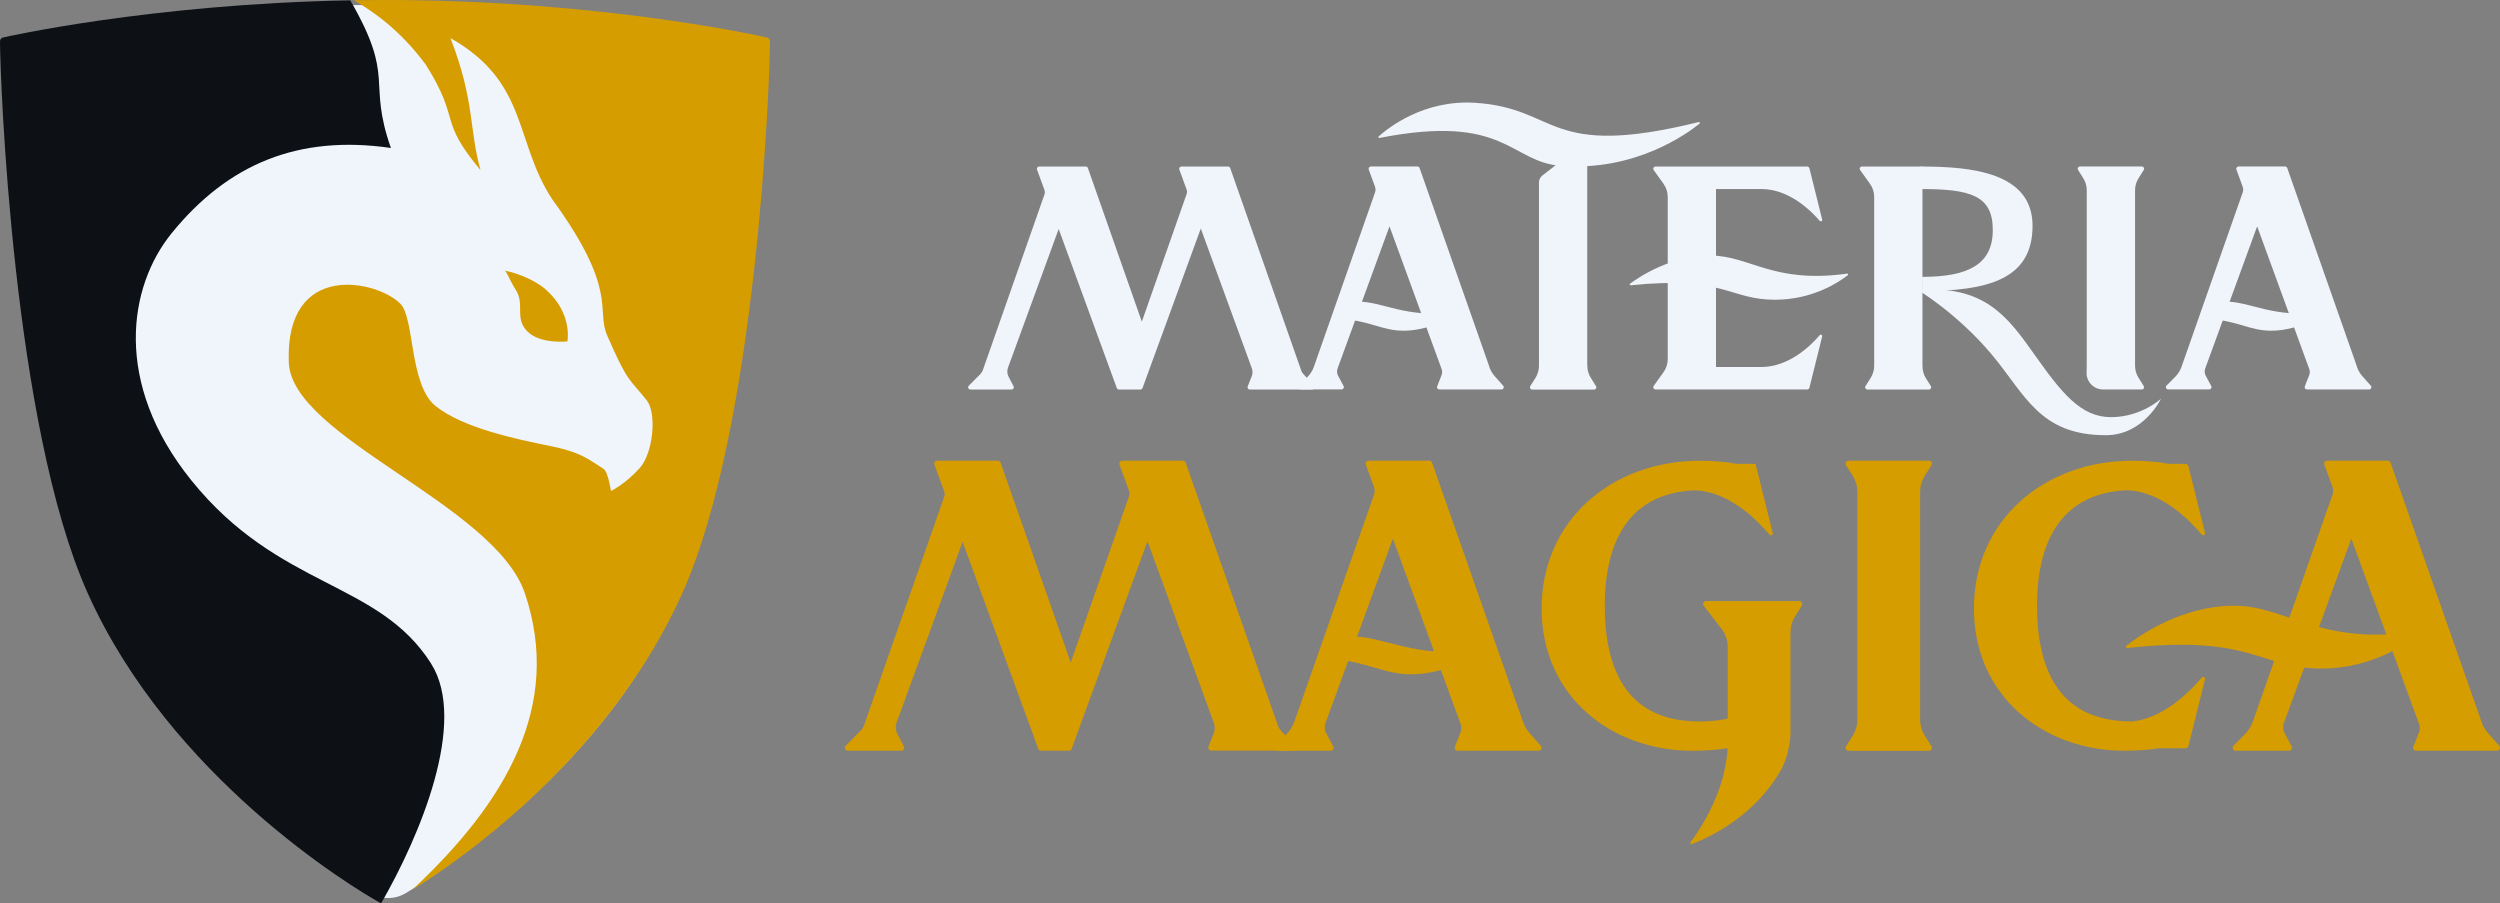
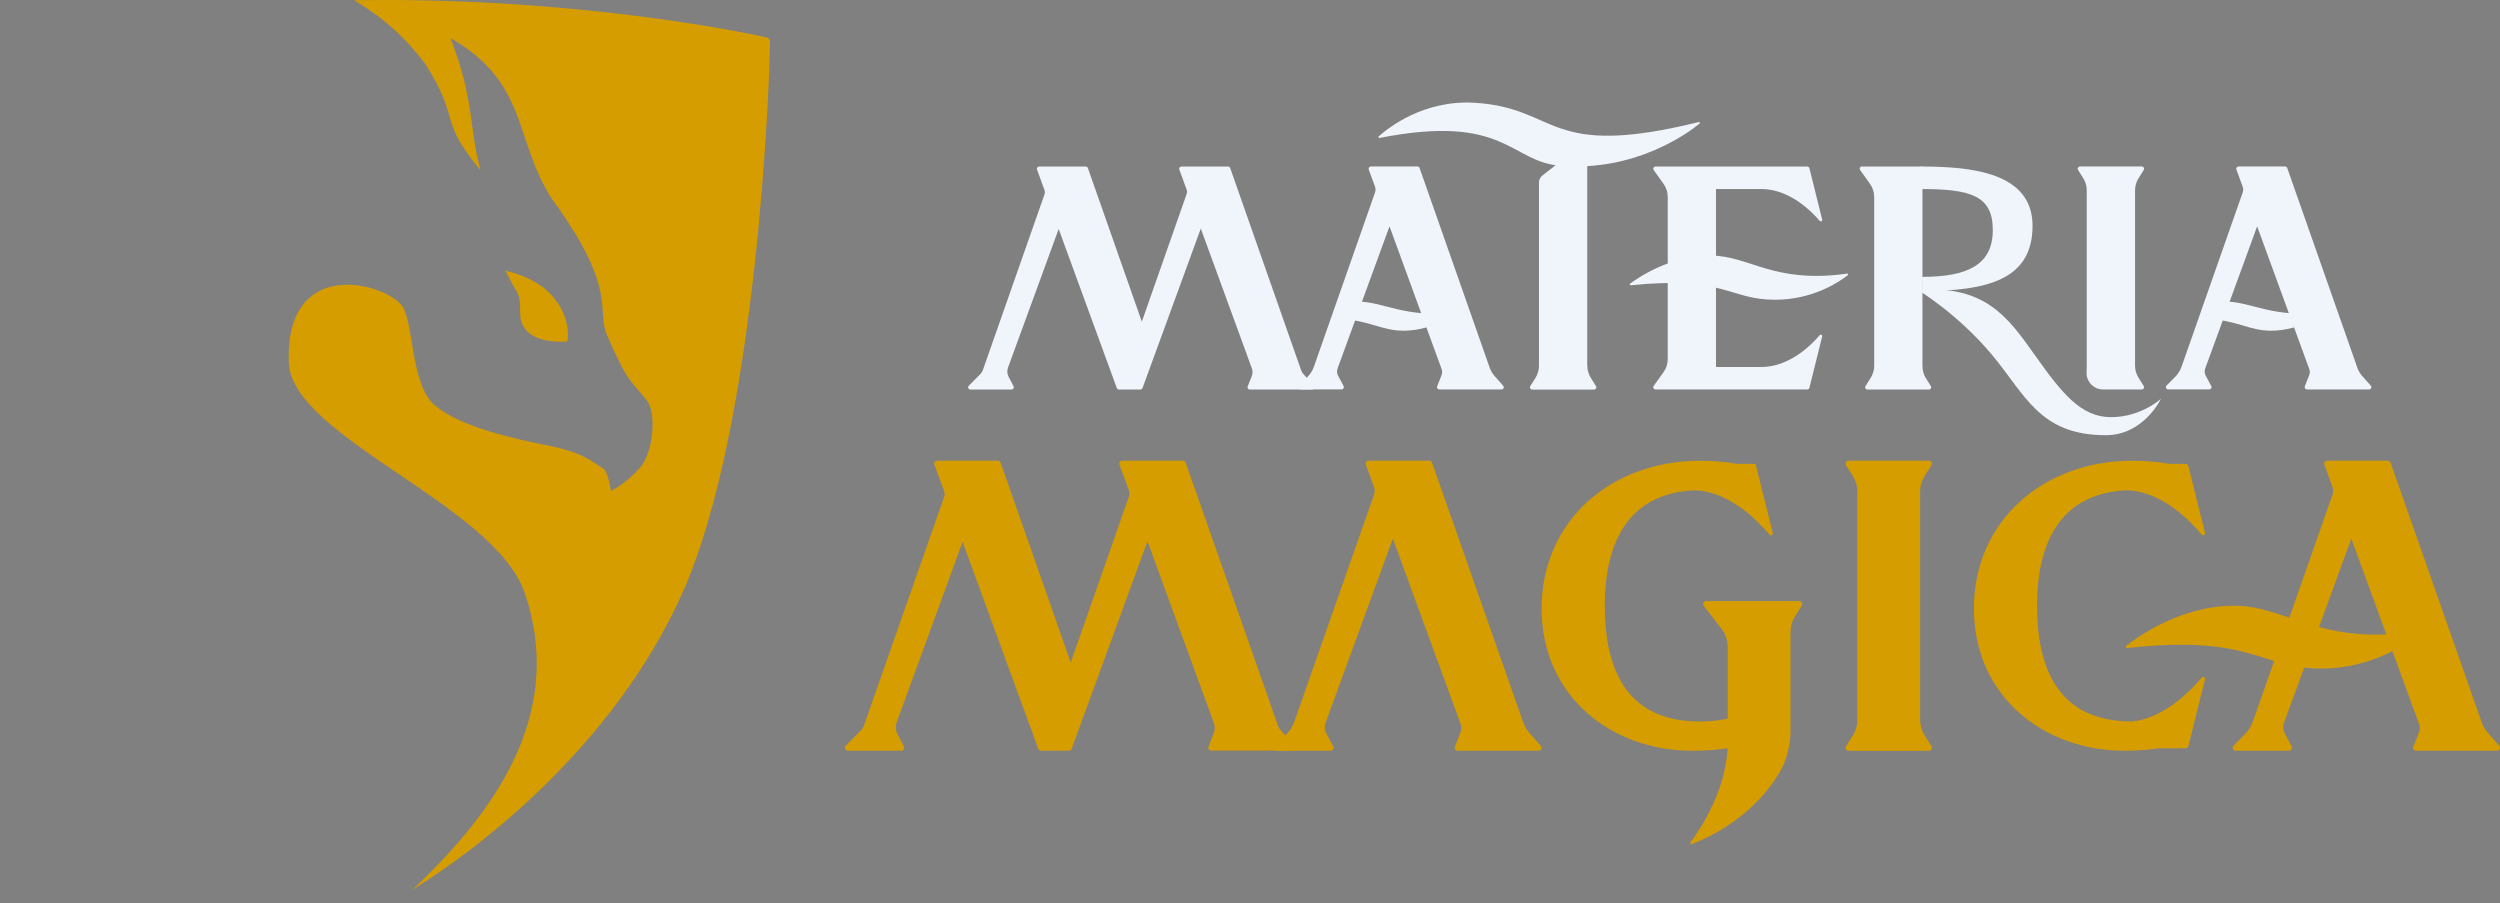
<svg xmlns="http://www.w3.org/2000/svg" width="238" height="86" viewBox="0 0 238 86" fill="none">
  <rect x="0" y="0" width="238" height="86" fill="#808080" stroke="none" />
-   <path fill-rule="evenodd" clip-rule="evenodd" d="M36.964 0.458C19.26 0.458 7.206 2.927 3.934 3.682C2.432 4.03 1.367 5.422 1.399 6.991C1.515 12.4 2.426 40.201 9.114 56.348C15.91 72.749 32.123 83.121 35.305 85.032C35.806 85.333 36.381 85.493 36.961 85.493C37.541 85.493 38.115 85.333 38.617 85.032C41.799 83.121 58.012 72.749 64.808 56.348C71.496 40.204 72.409 12.4 72.523 6.991C72.555 5.422 71.49 4.03 69.988 3.682C66.722 2.927 54.668 0.458 36.964 0.458Z" fill="#F0F4FB" />
  <path fill-rule="evenodd" clip-rule="evenodd" d="M131.326 13.135C131.239 13.153 131.183 13.05 131.248 12.991C132.104 12.216 135.498 9.478 140.412 9.785C148.471 10.29 147.14 15.21 161.719 11.62C161.807 11.598 161.871 11.71 161.802 11.765C160.614 12.73 155.687 16.314 148.641 15.796C143.723 15.435 143.396 10.768 131.331 13.131" fill="#F0F4FB" />
  <path fill-rule="evenodd" clip-rule="evenodd" d="M151.106 34.825V13.383L146.841 16.702C146.634 16.864 146.51 17.112 146.51 17.378V34.829C146.51 35.23 146.395 35.623 146.183 35.965L145.685 36.759C145.593 36.903 145.699 37.088 145.87 37.088H151.755C151.925 37.088 152.031 36.903 151.939 36.759L151.442 35.965C151.225 35.623 151.115 35.23 151.115 34.829" fill="#F0F4FB" />
  <path fill-rule="evenodd" clip-rule="evenodd" d="M123.88 35.28L117.115 15.999C117.083 15.913 117.005 15.854 116.913 15.854C116.227 15.854 113.413 15.854 112.474 15.854C112.322 15.854 112.22 16.003 112.271 16.143L112.966 18.046C113.017 18.186 113.017 18.339 112.966 18.474L108.702 30.622L103.567 15.999C103.535 15.913 103.457 15.854 103.365 15.854C102.679 15.854 99.865 15.854 98.925 15.854C98.774 15.854 98.672 16.003 98.723 16.143L99.432 18.087C99.483 18.226 99.483 18.38 99.432 18.519L93.575 35.213C93.524 35.361 93.436 35.497 93.326 35.614L92.23 36.719C92.096 36.854 92.193 37.084 92.386 37.084H96.296C96.457 37.084 96.563 36.913 96.49 36.773L96.015 35.857C95.877 35.591 95.859 35.285 95.96 35.005L100.786 21.802L106.321 36.944C106.353 37.03 106.432 37.084 106.524 37.084H108.564C108.656 37.084 108.734 37.03 108.767 36.944L109.863 33.946L114.316 21.757L119.174 35.059C119.266 35.303 119.261 35.573 119.165 35.817L118.778 36.791C118.723 36.931 118.829 37.084 118.98 37.084H124.912C125.096 37.084 125.197 36.867 125.078 36.728L124.046 35.564C123.972 35.479 123.917 35.384 123.876 35.28" fill="#F0F4FB" />
  <path fill-rule="evenodd" clip-rule="evenodd" d="M127.73 28.778C128.14 28.724 128.568 28.692 129.01 28.692C131.87 28.692 133.56 30.334 138.87 29.734C138.87 29.734 136.443 31.484 133.634 31.484C131.515 31.484 130.585 30.541 127.366 30.316C127.366 30.316 127.458 28.823 127.73 28.783" fill="#F0F4FB" />
  <path fill-rule="evenodd" clip-rule="evenodd" d="M141.803 34.96L135.144 15.994C135.117 15.909 135.034 15.85 134.942 15.85H130.507C130.355 15.85 130.254 15.999 130.304 16.139L130.898 17.767C130.967 17.951 130.967 18.154 130.898 18.339L125.082 34.915C124.958 35.276 124.751 35.6 124.484 35.871L123.655 36.705C123.521 36.841 123.618 37.071 123.811 37.071H127.721C127.882 37.071 127.988 36.899 127.914 36.759L127.385 35.767C127.27 35.555 127.256 35.303 127.339 35.073L132.28 21.55L137.239 35.127C137.313 35.321 137.309 35.537 137.23 35.731L136.816 36.782C136.761 36.922 136.866 37.075 137.018 37.075H142.941C143.125 37.075 143.226 36.859 143.102 36.719L142.296 35.812C142.075 35.564 141.904 35.271 141.794 34.96" fill="#F0F4FB" />
  <path fill-rule="evenodd" clip-rule="evenodd" d="M210.331 28.778C210.74 28.724 211.169 28.692 211.611 28.692C214.471 28.692 216.161 30.334 221.47 29.734C221.47 29.734 219.043 31.484 216.234 31.484C214.116 31.484 213.186 30.541 209.967 30.316C209.967 30.316 210.059 28.823 210.331 28.783" fill="#F0F4FB" />
  <path fill-rule="evenodd" clip-rule="evenodd" d="M224.404 34.96L217.745 15.994C217.717 15.909 217.634 15.85 217.542 15.85H213.107C212.96 15.85 212.854 15.999 212.905 16.139L213.499 17.767C213.568 17.951 213.568 18.154 213.499 18.339L207.683 34.915C207.558 35.276 207.351 35.6 207.084 35.871L206.255 36.705C206.122 36.841 206.218 37.071 206.412 37.071H210.321C210.483 37.071 210.589 36.899 210.515 36.759L209.985 35.767C209.87 35.555 209.856 35.303 209.939 35.073L214.88 21.55L219.84 35.127C219.914 35.321 219.909 35.537 219.831 35.731L219.416 36.782C219.361 36.922 219.467 37.075 219.619 37.075H225.541C225.725 37.075 225.827 36.859 225.702 36.719L224.896 35.812C224.675 35.564 224.505 35.271 224.394 34.96" fill="#F0F4FB" />
  <path fill-rule="evenodd" clip-rule="evenodd" d="M155.245 27.155C155.158 27.164 155.112 27.056 155.181 27.006C156.028 26.375 159.068 24.327 162.816 24.327C166.565 24.327 168.821 27.042 175.844 26.046C175.931 26.032 175.982 26.14 175.913 26.194C175.167 26.785 172.648 28.535 168.978 28.535C164.612 28.535 164.161 26.235 155.241 27.16" fill="#F0F4FB" />
  <path fill-rule="evenodd" clip-rule="evenodd" d="M173.237 31.907C172.413 32.872 170.336 34.938 167.684 34.938H163.364V17.996H167.684C170.332 17.996 172.408 20.062 173.237 21.027C173.329 21.135 173.509 21.045 173.472 20.905L172.256 16.017C172.233 15.922 172.146 15.854 172.045 15.854H157.608C157.433 15.854 157.332 16.053 157.433 16.193L158.368 17.5C158.626 17.861 158.768 18.299 158.768 18.74V34.189C158.768 34.635 158.63 35.068 158.368 35.429L157.433 36.737C157.332 36.881 157.433 37.075 157.608 37.075H172.045C172.146 37.075 172.233 37.007 172.256 36.913L173.472 32.025C173.504 31.885 173.329 31.795 173.237 31.903" fill="#F0F4FB" />
  <path fill-rule="evenodd" clip-rule="evenodd" d="M182.866 15.854V17.996C187.609 17.996 189.714 18.614 189.714 21.897C189.714 25.18 187.365 26.357 182.986 26.357V27.709C189.23 27.709 193.499 26.609 193.499 21.5C193.499 16.391 187.632 15.854 182.866 15.854Z" fill="#F0F4FB" />
  <path fill-rule="evenodd" clip-rule="evenodd" d="M193.67 33.738C196.253 37.386 198.077 39.713 200.964 39.713C203.851 39.713 205.726 37.959 205.726 37.959C205.726 37.959 204.091 41.431 200.476 41.431C194.139 41.431 192.818 37.567 189.603 33.738C186.292 29.793 182.558 27.592 182.558 27.592C188.917 27.132 191.086 30.09 193.67 33.738Z" fill="#F0F4FB" />
  <path fill-rule="evenodd" clip-rule="evenodd" d="M183.018 34.874V15.854H177.262C177.087 15.854 176.981 16.053 177.087 16.193L178.022 17.5C178.285 17.861 178.423 18.299 178.423 18.745V34.825C178.423 35.226 178.308 35.618 178.096 35.961L177.598 36.755C177.506 36.899 177.612 37.084 177.783 37.084H183.631C183.801 37.084 183.903 36.899 183.815 36.755L183.35 36.015C183.134 35.673 183.023 35.28 183.023 34.879" fill="#F0F4FB" />
  <path fill-rule="evenodd" clip-rule="evenodd" d="M203.589 16.973L204.087 16.179C204.179 16.035 204.073 15.85 203.902 15.85H198.017C197.847 15.85 197.745 16.035 197.833 16.179L198.33 16.973C198.547 17.311 198.657 17.708 198.657 18.109V34.82C198.657 35.001 198.648 35.249 198.643 35.465C198.63 35.79 198.722 36.106 198.901 36.376C199.191 36.813 199.684 37.08 200.214 37.08H203.898C204.068 37.08 204.174 36.895 204.082 36.75L203.585 35.957C203.368 35.614 203.258 35.222 203.258 34.82V18.109C203.258 17.708 203.373 17.311 203.585 16.973" fill="#F0F4FB" />
  <path fill-rule="evenodd" clip-rule="evenodd" d="M236.239 68.716L227.581 44.046C227.54 43.934 227.434 43.857 227.314 43.857H221.544C221.346 43.857 221.212 44.051 221.277 44.231L222.05 46.35C222.138 46.59 222.143 46.856 222.055 47.099L214.484 68.662C214.319 69.131 214.056 69.555 213.706 69.907L212.629 70.993C212.454 71.169 212.582 71.467 212.831 71.467H217.92C218.132 71.467 218.265 71.246 218.168 71.061L217.482 69.767C217.335 69.487 217.312 69.163 217.418 68.865L223.846 51.275L230.298 68.933C230.39 69.19 230.39 69.469 230.289 69.722L229.75 71.088C229.676 71.273 229.815 71.467 230.013 71.467H237.717C237.961 71.467 238.09 71.183 237.929 71.002L236.883 69.821C236.593 69.496 236.372 69.118 236.229 68.712" fill="#D69D00" />
  <path fill-rule="evenodd" clip-rule="evenodd" d="M121.679 69.127L112.875 44.046C112.833 43.934 112.732 43.857 112.612 43.857C111.723 43.857 108.062 43.857 106.837 43.857C106.644 43.857 106.506 44.051 106.575 44.231L107.477 46.707C107.542 46.887 107.547 47.086 107.477 47.266L101.933 63.071L95.256 44.046C95.214 43.934 95.113 43.857 94.993 43.857C94.104 43.857 90.443 43.857 89.219 43.857C89.025 43.857 88.887 44.051 88.956 44.231L89.882 46.761C89.946 46.941 89.951 47.14 89.882 47.32L82.26 69.037C82.191 69.23 82.081 69.406 81.933 69.555L80.51 70.993C80.335 71.169 80.46 71.467 80.713 71.467H85.802C86.013 71.467 86.147 71.246 86.05 71.061L85.433 69.871C85.254 69.523 85.231 69.122 85.364 68.757L91.641 51.581L98.838 71.278C98.88 71.39 98.986 71.462 99.106 71.462H101.758C101.878 71.462 101.984 71.39 102.025 71.278L103.448 67.377L109.241 51.527L115.564 68.829C115.679 69.149 115.674 69.496 115.55 69.812L115.048 71.079C114.974 71.264 115.113 71.458 115.311 71.458H123.024C123.264 71.458 123.397 71.178 123.236 70.998L121.891 69.487C121.795 69.379 121.721 69.253 121.675 69.118" fill="#D69D00" />
-   <path fill-rule="evenodd" clip-rule="evenodd" d="M126.685 60.676C127.215 60.604 127.772 60.563 128.352 60.563C132.069 60.563 134.27 62.697 141.177 61.921C141.177 61.921 138.023 64.194 134.366 64.194C131.608 64.194 130.402 62.972 126.211 62.674C126.211 62.674 126.331 60.73 126.685 60.676Z" fill="#D69D00" />
  <path fill-rule="evenodd" clip-rule="evenodd" d="M144.99 68.716L136.332 44.046C136.291 43.934 136.185 43.857 136.065 43.857H130.295C130.097 43.857 129.964 44.051 130.028 44.231L130.802 46.35C130.889 46.59 130.894 46.856 130.806 47.099L123.236 68.662C123.07 69.131 122.807 69.555 122.457 69.907L121.384 70.993C121.209 71.169 121.334 71.467 121.587 71.467H126.676C126.887 71.467 127.021 71.246 126.924 71.061L126.238 69.767C126.091 69.487 126.068 69.163 126.174 68.865L132.602 51.275L139.054 68.933C139.146 69.19 139.146 69.469 139.045 69.722L138.506 71.088C138.432 71.273 138.57 71.467 138.768 71.467H146.473C146.717 71.467 146.846 71.183 146.684 71.002L145.639 69.821C145.349 69.496 145.128 69.118 144.985 68.712" fill="#D69D00" />
  <path fill-rule="evenodd" clip-rule="evenodd" d="M202.516 61.691C202.397 61.704 202.332 61.551 202.429 61.474C203.571 60.577 207.655 57.664 212.689 57.664C217.722 57.664 220.761 61.52 230.202 60.108C230.317 60.09 230.391 60.243 230.298 60.32C229.295 61.163 225.905 63.648 220.978 63.648C215.106 63.648 214.503 60.379 202.516 61.691Z" fill="#D69D00" />
  <path fill-rule="evenodd" clip-rule="evenodd" d="M183.226 45.318L183.875 44.285C183.99 44.1 183.857 43.857 183.635 43.857H175.982C175.761 43.857 175.627 44.096 175.742 44.285L176.392 45.318C176.673 45.76 176.82 46.274 176.82 46.797V68.536C176.82 69.059 176.673 69.569 176.392 70.015L175.742 71.048C175.627 71.233 175.761 71.476 175.982 71.476H183.635C183.857 71.476 183.99 71.233 183.875 71.048L183.226 70.015C182.945 69.573 182.797 69.059 182.797 68.536V46.797C182.797 46.274 182.945 45.764 183.226 45.318Z" fill="#D69D00" />
  <path fill-rule="evenodd" clip-rule="evenodd" d="M171.294 57.222H162.421C162.186 57.222 162.052 57.488 162.195 57.669L163.899 59.878C164.272 60.365 164.479 60.96 164.479 61.574V70.448C164.562 75.038 161.767 79.078 160.933 80.183C160.864 80.273 160.956 80.395 161.062 80.355C162.388 79.859 167.039 77.847 169.618 73.171C170.102 72.296 170.456 70.745 170.456 69.749V60.162C170.456 59.639 170.604 59.13 170.885 58.683L171.534 57.651C171.654 57.466 171.515 57.222 171.294 57.222Z" fill="#D69D00" />
  <path fill-rule="evenodd" clip-rule="evenodd" d="M167.131 44.163H165.362C164.395 43.988 163.235 43.861 161.844 43.861C153.435 43.861 146.763 49.543 146.763 57.926C146.763 66.308 153.435 71.471 161.084 71.471C162.811 71.471 164.336 71.296 165.583 71.038V68.162C164.432 68.477 163.115 68.685 161.807 68.685C155.208 68.685 152.777 64.221 152.777 57.669C152.777 51.117 155.397 46.986 161.227 46.68C164.644 46.716 167.393 49.647 168.457 50.896C168.577 51.04 168.807 50.918 168.766 50.738L167.131 44.168V44.163Z" fill="#D69D00" />
  <path fill-rule="evenodd" clip-rule="evenodd" d="M209.608 64.509C208.613 65.672 206.149 68.301 203.05 68.68C203.032 68.68 203.009 68.68 202.99 68.68C196.364 68.698 193.928 64.23 193.928 57.664C193.928 51.099 196.548 46.982 202.378 46.675C205.795 46.711 208.544 49.642 209.608 50.891C209.727 51.035 209.958 50.914 209.916 50.733L208.337 44.375C208.304 44.249 208.194 44.163 208.065 44.163H206.518C205.551 43.988 204.39 43.861 202.999 43.861C194.586 43.861 187.918 49.543 187.918 57.926C187.918 66.308 194.591 71.471 202.24 71.471C203.455 71.471 204.565 71.381 205.551 71.237H208.065C208.194 71.237 208.309 71.147 208.337 71.025L209.916 64.667C209.962 64.487 209.732 64.365 209.608 64.509Z" fill="#D69D00" />
-   <path fill-rule="evenodd" clip-rule="evenodd" d="M41.049 63.184C36.021 55.243 26.557 56.09 18.204 45.715C10.757 36.462 12.208 27.29 16.343 22.199C21.708 15.593 28.427 12.811 37.213 14.087C34.929 7.571 37.706 7.576 33.345 0.032C14.262 0.374 0.341 3.558 0.341 3.558C0.147 3.576 0 3.734 0 3.928C0.014 7.607 1.216 40.552 8.349 56.469C16.177 73.938 33.456 84.449 36.279 86C39.976 79.602 44.544 68.712 41.045 63.184" fill="#0D1015" />
  <path fill-rule="evenodd" clip-rule="evenodd" d="M50.186 31.533C51.411 32.791 54.013 32.502 54.013 32.502C54.013 32.502 54.561 29.855 51.95 27.556C50.725 26.487 48.745 25.865 48.026 25.77C48.28 25.865 48.367 26.424 49.113 27.61C49.983 28.994 48.961 30.275 50.186 31.533Z" fill="#D69D00" />
  <path fill-rule="evenodd" clip-rule="evenodd" d="M72.967 3.558C72.967 3.558 57.421 0 36.657 0C35.662 0 34.681 0.009 33.714 0.023C35.367 1.037 37.928 2.651 40.529 6.146C43.942 11.557 41.639 11.291 45.747 16.197C44.628 12.197 45.222 9.654 42.883 3.625C50.329 7.846 48.934 13.406 52.567 18.966C58.913 27.673 56.716 29.441 57.807 31.943C59.792 36.498 59.87 35.979 61.565 38.103C62.546 39.33 62.191 43.113 60.907 44.551C59.534 46.089 58.167 46.743 58.167 46.743C58.167 46.743 57.881 44.894 57.462 44.637C55.956 43.703 55.404 43.063 52.212 42.423C49.205 41.819 44.011 40.736 41.437 38.626C38.964 36.601 39.47 30.284 38.121 28.922C35.878 26.654 27.129 24.796 27.492 34.5C27.76 41.638 47.124 48.01 49.979 56.51C53.562 67.183 48.178 76.359 39.258 84.701C45.084 81.13 58.305 71.313 64.954 56.478C72.088 40.56 73.29 7.616 73.303 3.937C73.303 3.743 73.156 3.585 72.963 3.567" fill="#D69D00" />
</svg>